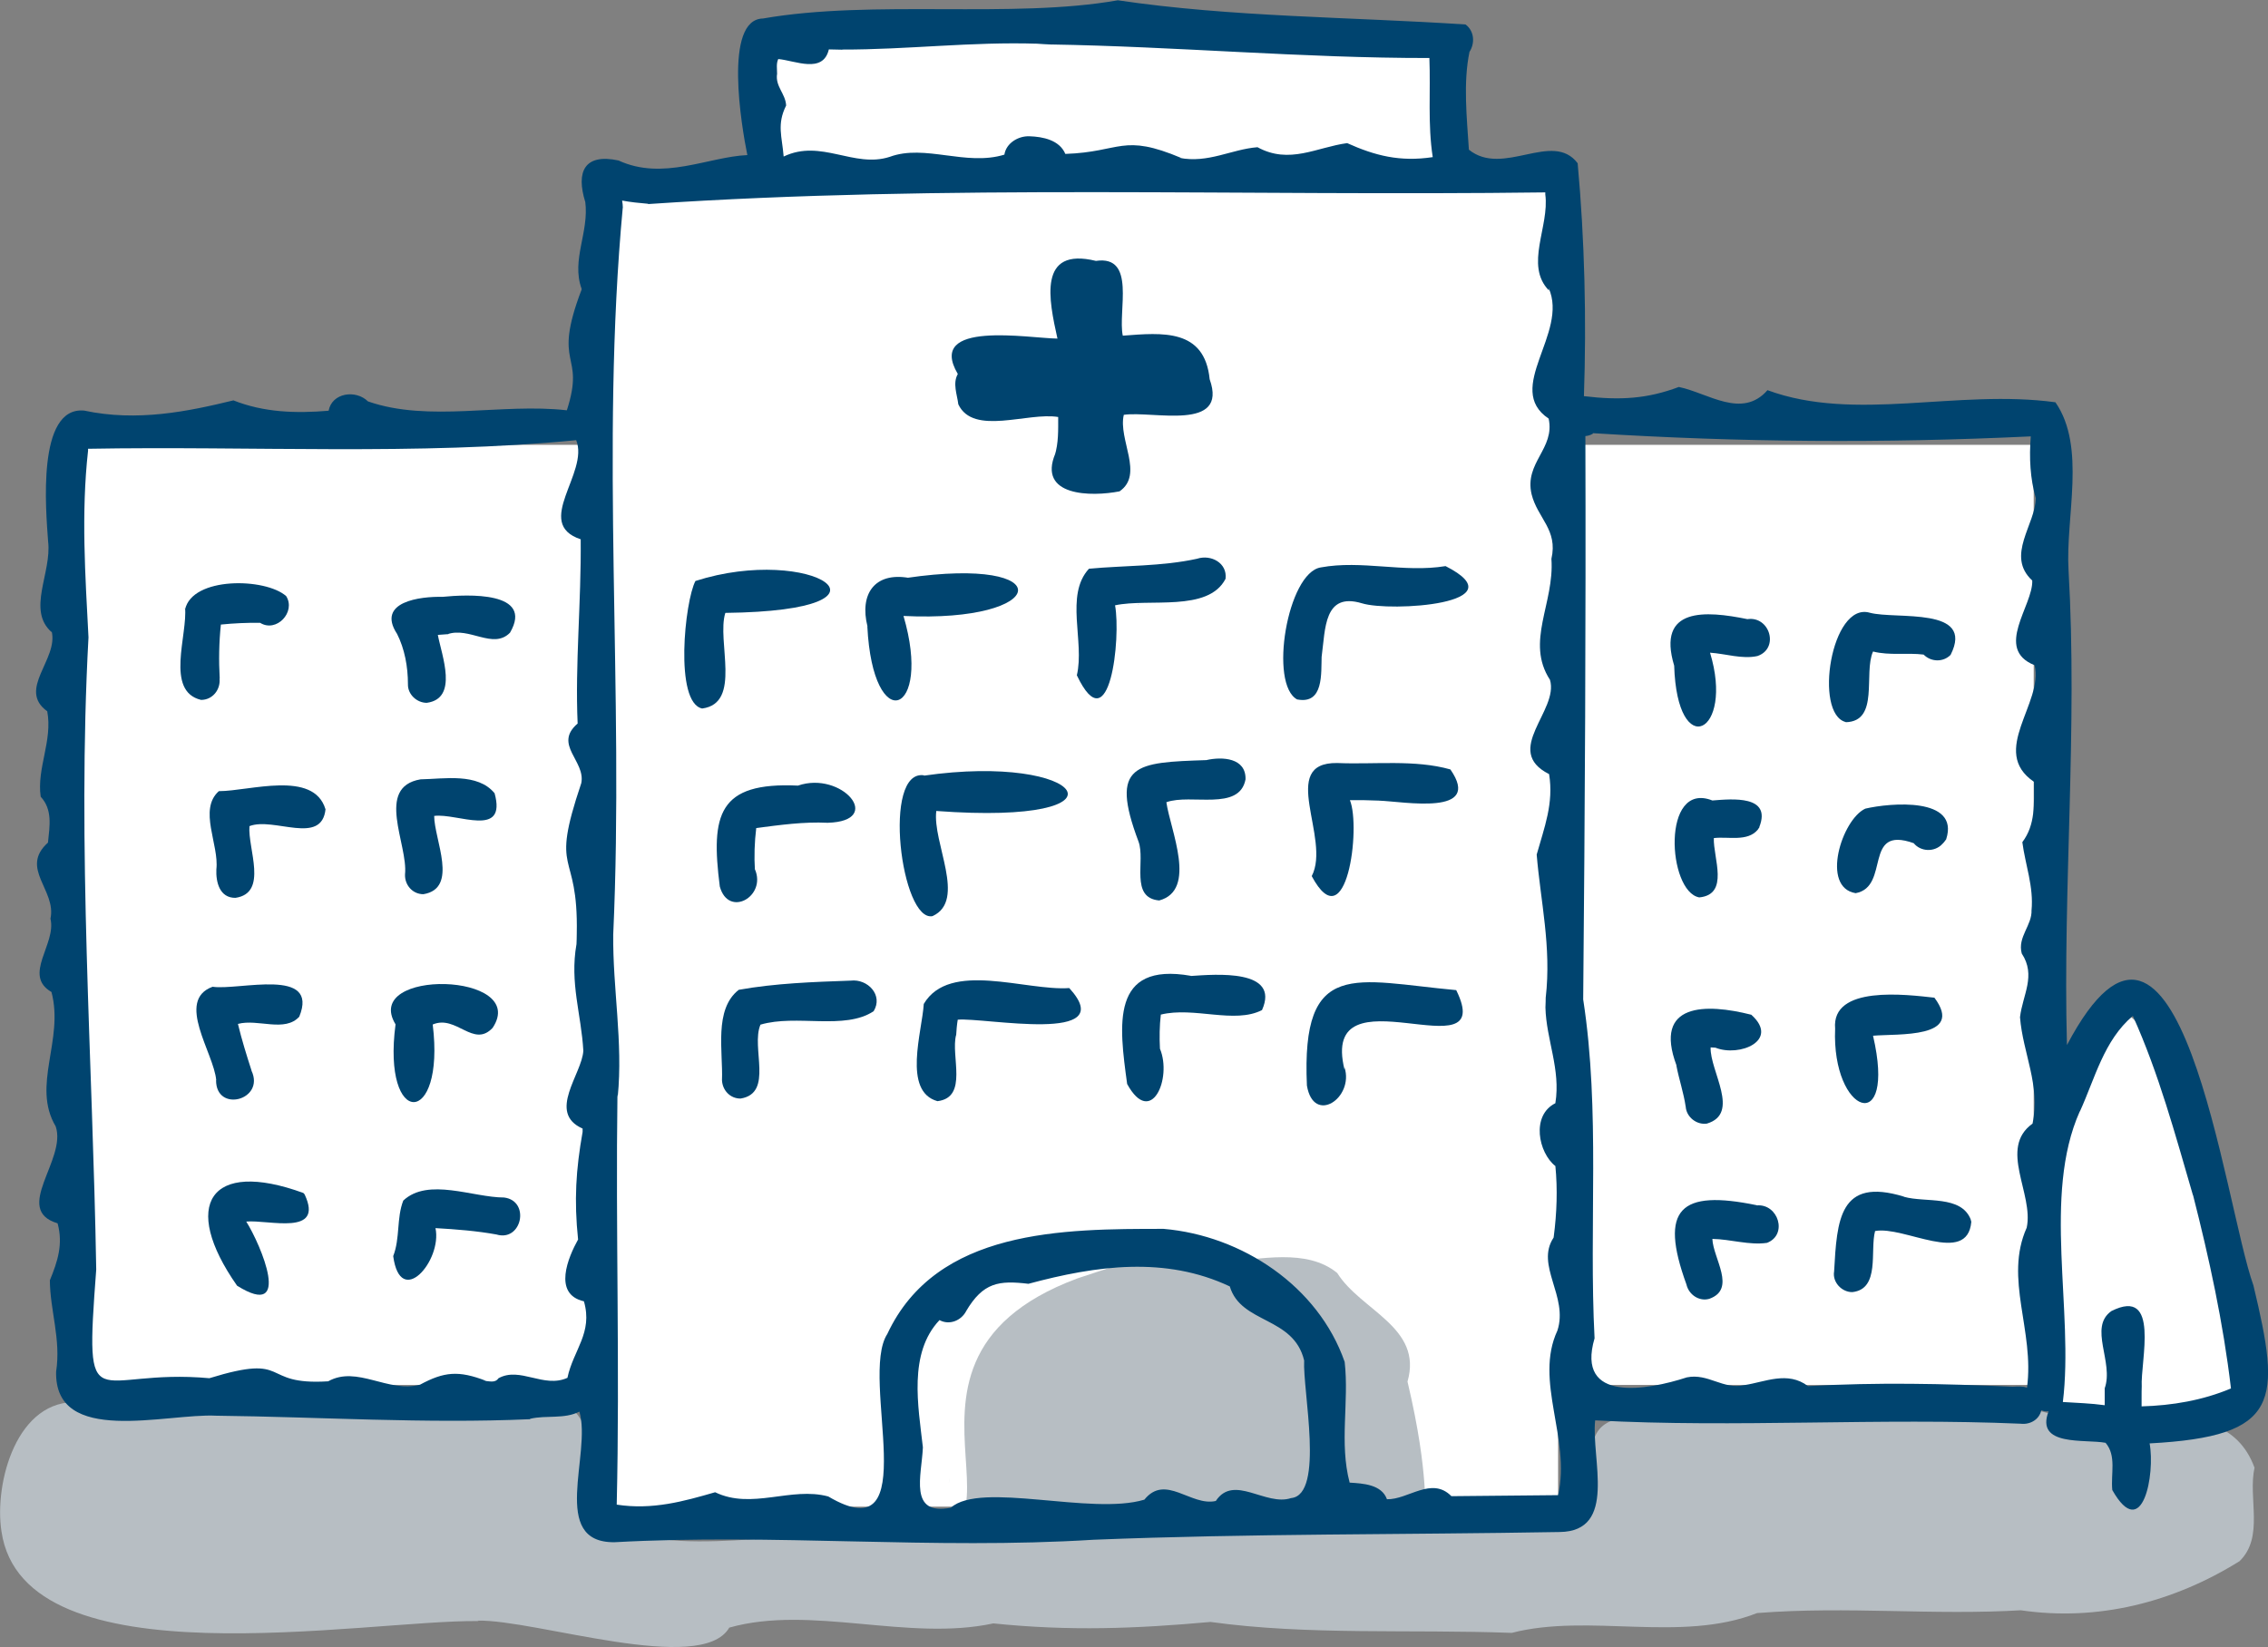
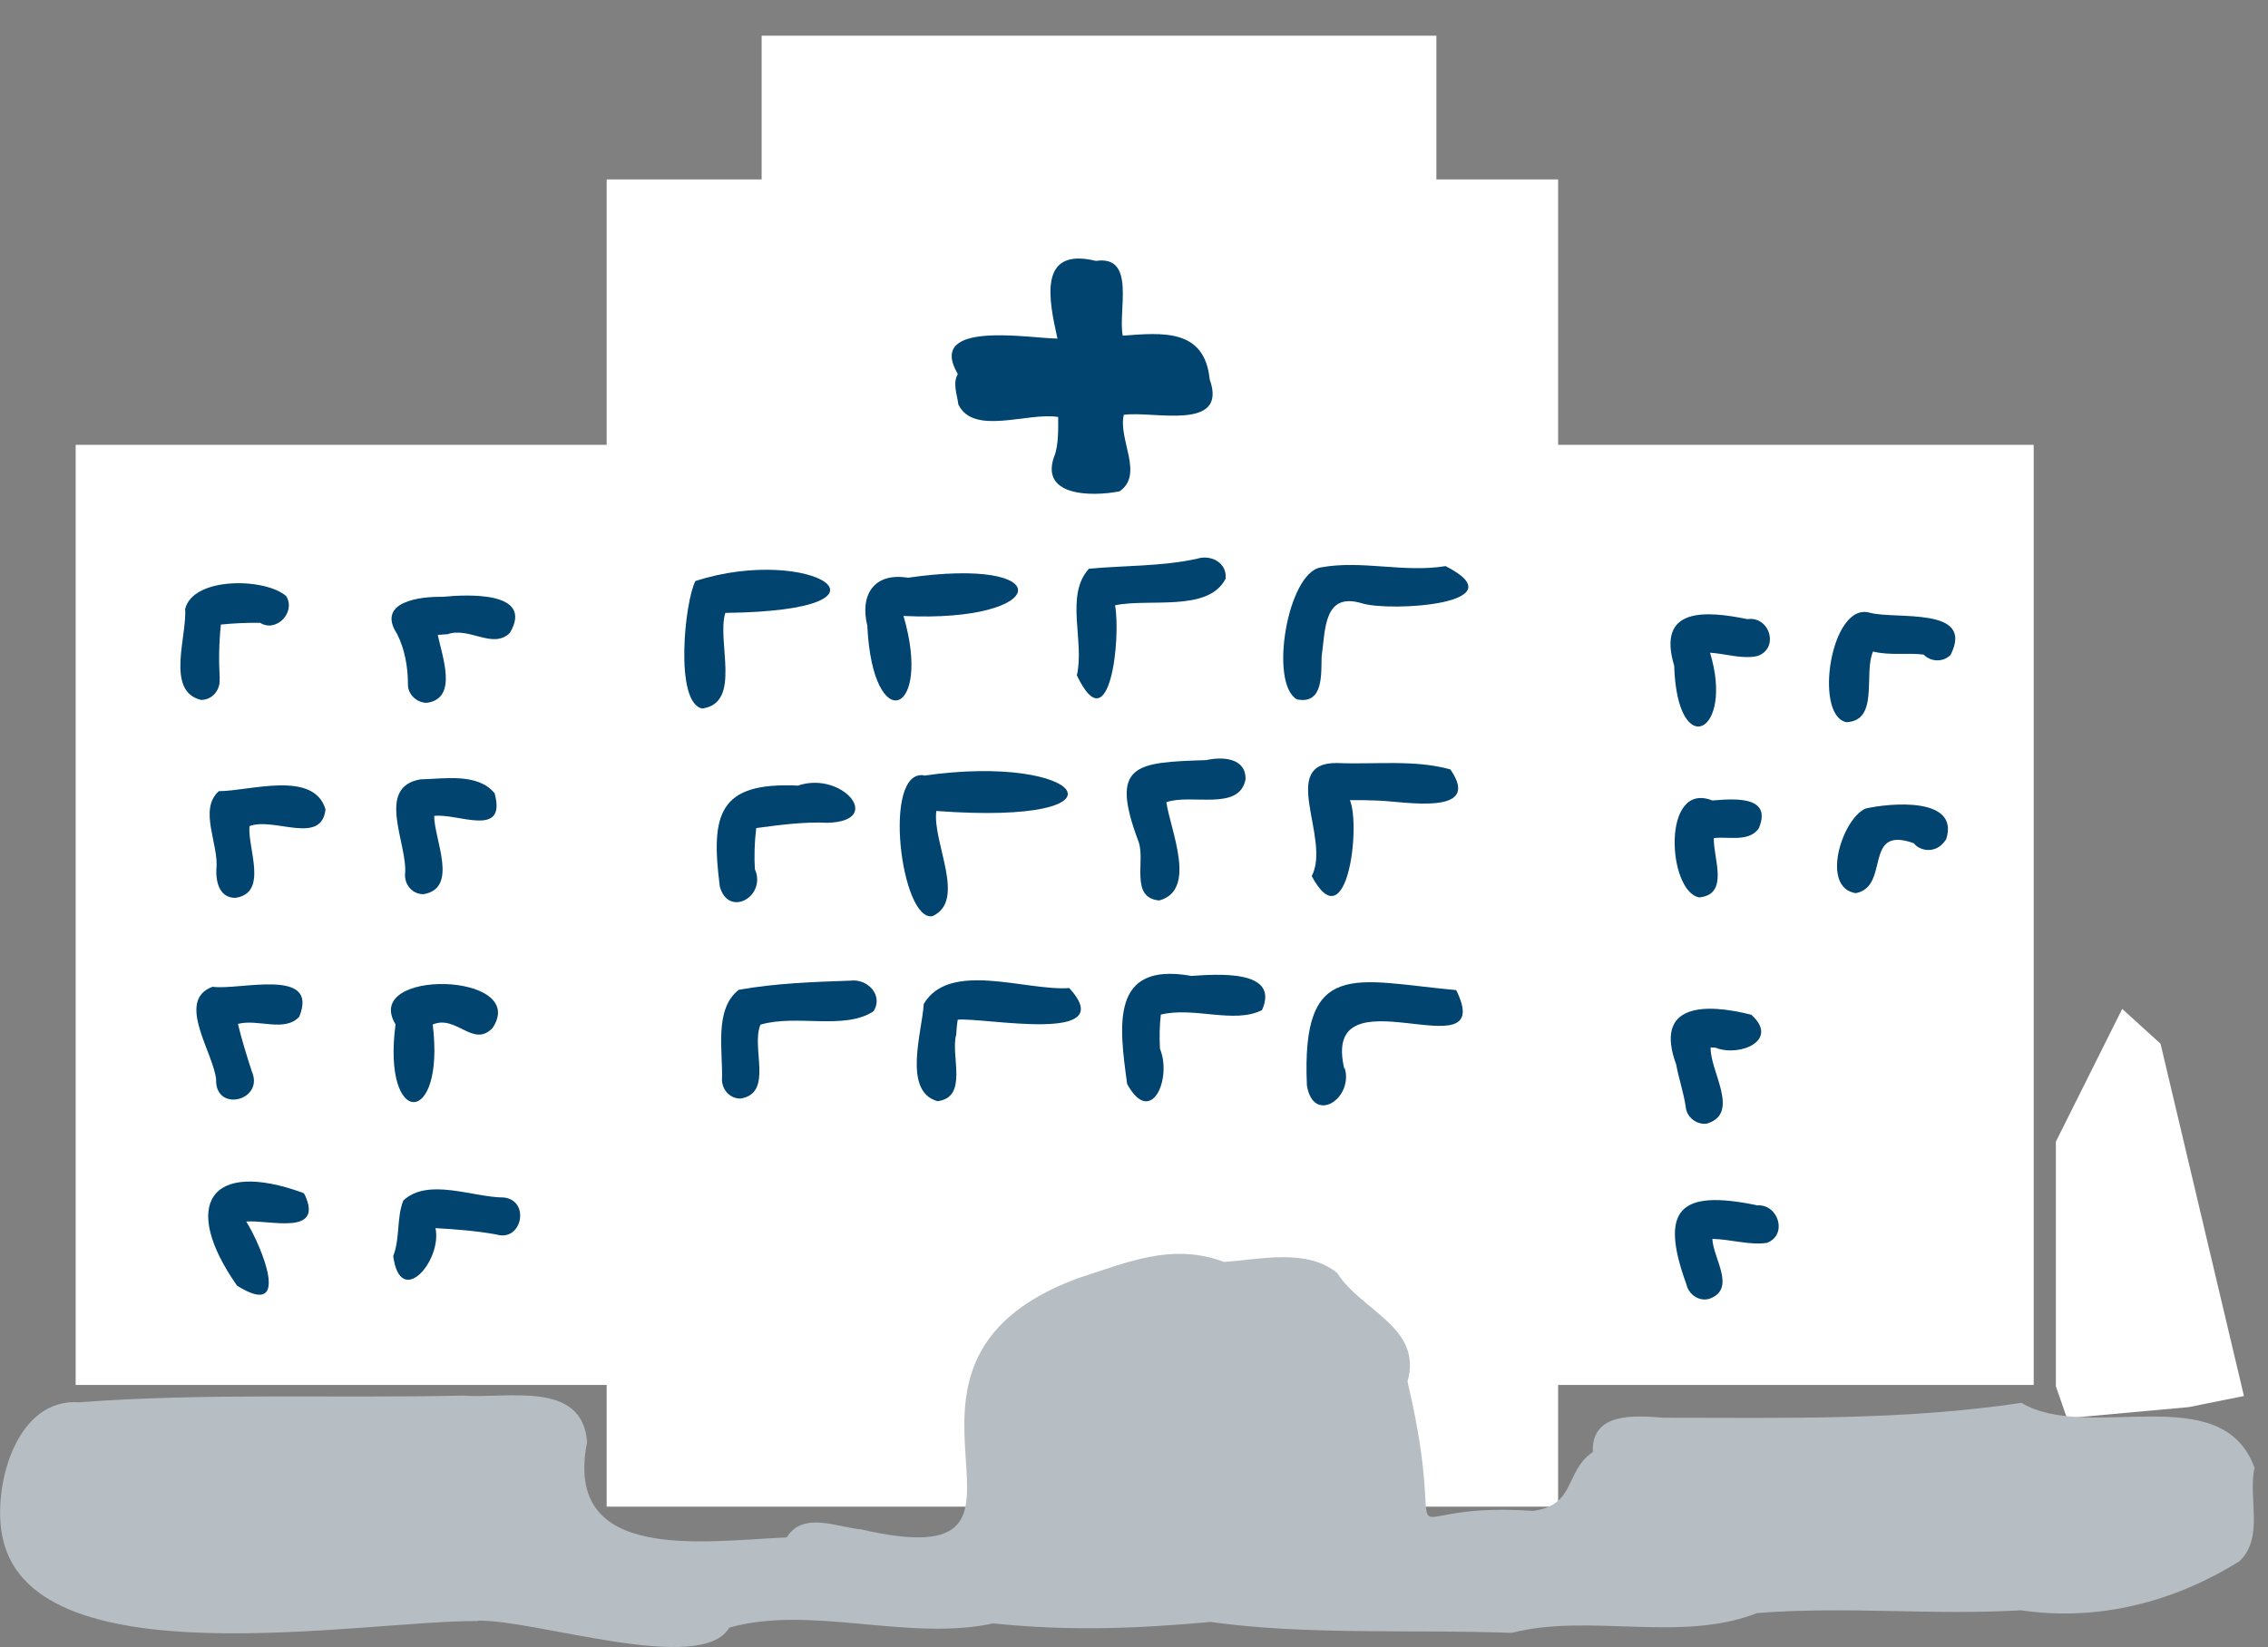
<svg xmlns="http://www.w3.org/2000/svg" id="_レイヤー_2" viewBox="0 0 155.56 113">
  <rect x="0" y="0" width="155.56" height="113" fill="#808080" stroke="none" />
  <defs>
    <style>.cls-1{fill:#00446f;}.cls-2{fill:#fff;}.cls-3{fill:#b7bec3;}</style>
  </defs>
  <g id="design">
    <g id="_サービス">
      <polygon class="cls-2" points="139.49 30.52 106.87 30.52 106.87 12.31 98.52 12.31 98.52 2.45 52.24 2.45 52.24 12.31 41.61 12.31 41.61 30.52 5.19 30.52 5.19 95.02 41.61 95.02 41.61 103.37 106.87 103.37 106.87 95.02 139.49 95.02 139.49 30.52" />
      <polygon class="cls-2" points="145.56 69.22 141.01 78.33 141.01 95.11 141.77 97.3 150.12 96.54 153.91 95.78 148.19 71.61 145.56 69.22" />
      <path class="cls-3" d="M65.66,105.29s0,.08,0,.13c0-.05,0-.09,0-.13Z" />
      <path class="cls-3" d="M65.16,101.38c-.02.13-.06.26-.09.39.03-.13.06-.26.09-.39Z" />
      <path class="cls-3" d="M154.64,100.67c-.47,2.13.68,4.77-1.03,6.44-4.53,2.82-9.71,4.16-15.07,3.36.08,0,.15,0,.23,0-6.21.38-11.99-.29-18.25.2-5.24,2.06-11.53-.01-16.83,1.36-6.99-.26-13.94.18-20.66-.75-5.1.46-9.66.64-14.9.1-5.84,1.26-12.53-1.29-18.11.29-1.9,3.29-13.29-.57-17.27-.48.03.01.05.02.08.03-7.82-.1-31.21,4.32-32.73-6.16-.51-3.33,1.06-9.14,5.32-8.85,8.79-.66,17.54-.26,26.34-.46,2.98.24,8.19-1.1,8.51,3.19-1.67,8.33,7.94,6.79,13.69,6.54,1.16-1.86,3.57-.63,5.3-.53-.1-.01-.2-.03-.3-.04,15.73,3.64-1.32-11.15,14.94-17.2,3.43-1.1,6.47-2.47,10.06-1.13,2.45-.16,5.66-.96,7.76.76,1.62,2.59,5.89,3.72,4.82,7.45,3.16,13.37-2.24,8.14,8.6,8.87,2.97-.38,2.15-2.68,4.11-4.04-.11-2.77,2.95-2.5,4.87-2.35,8.39,0,16.3.2,24.53-1.02,4.62,2.75,13.74-1.74,15.99,4.46Z" />
-       <path class="cls-1" d="M36.37,97.34c1.09-.26,2.34.04,3.37-.49.86,2.88-2.09,9.01,2.41,8.96,11.02-.61,21.8.52,32.86-.17,10.76-.43,21.19-.34,31.97-.53,3.98-.05,2.15-5.02,2.43-7.66,9.69.52,19.5-.19,29.2.23-.04,0-.09-.02-.13-.02.66.14,1.38-.21,1.53-.9.16.06.32.1.5.07-.93,2.44,2.5,1.89,3.91,2.16.76.89.35,2.12.46,3.24,2.08,3.67,2.95-1.11,2.56-3.2,9.01-.48,9.02-2.9,7.12-10.84-2.01-5.59-5.04-31.17-12.79-16.49-.29-10.83.74-21.66.11-32.56-.22-3.67,1.23-8.46-.9-11.54-6.74-.92-13.74,1.39-19.75-.83-1.75,2-4.08.19-6.08-.22-2.16.81-4.02.93-6.51.63.18-5.28.05-10.74-.43-15.98-1.72-2.27-5.11.97-7.46-.93-.14-2.19-.4-4.58.04-6.71.39-.6.33-1.44-.27-1.88-7.87-.52-16.04-.5-23.85-1.66-7.23,1.28-16.8-.07-24.34,1.25-2.73.05-1.46,7.46-1.07,9.37-2.69.12-5.78,1.78-8.84.37-2.34-.5-2.92.77-2.28,2.84v-.03c.28,2.12-.97,4-.25,5.99,0,.04,0,.08,0,.12v-.06c-2.07,5.43.3,4.21-1.01,8.28-4.49-.51-9.46.85-13.64-.61-.83-.82-2.47-.6-2.7.64-2.24.19-4.44.12-6.53-.71-3.11.76-6.6,1.48-10.24.7-3.27-.3-2.62,6.87-2.47,8.98.26,2.15-1.48,4.71.24,6.22v-.07c.49,1.93-2.38,4-.3,5.5.38,2.02-.73,3.91-.45,5.86.82.89.62,1.99.5,3.15-1.97,1.77.6,3.26.17,5.22.43,1.74-1.93,3.87.07,5.03.88,3.29-1.38,6.41.29,9.22.78,2.28-2.99,5.72.13,6.65.39,1.44,0,2.62-.53,3.91.01,2.06.77,4.04.43,6.26,0,0,0-.01,0-.02-.15,5.17,7.57,2.87,10.98,3.05,7.1.08,14.33.56,21.52.24ZM88.56,102.78c-1.75.59-3.93-1.67-5.17.2-1.7.39-3.45-1.89-4.9-.09-3.64,1.1-11.22-1.28-13.27.55-2.93.58-2-2.22-1.92-4.14-.32-2.82-1.01-6.46,1.14-8.73.67.37,1.49.04,1.83-.62,0,.02,0,.02-.02.03,1.18-2.01,2.27-2.14,4.29-1.9,4.67-1.26,9.4-1.9,13.81.18.77,2.58,4.37,2.04,5.1,5.08-.11,2.05,1.41,9.19-.88,9.44ZM142.66,76.25c1.03-2.25,1.64-4.87,3.63-6.55,1.78,3.94,2.92,8.18,4.13,12.33,0-.02,0-.04-.01-.07,1.12,4.39,2.08,8.79,2.61,13.3-1.95.82-4.03,1.17-6.13,1.23,0-.24,0-.49,0-.73v.07c0-.24,0-.48.01-.71v.03c-.1-1.77,1.29-6.89-2.08-5.2-1.59,1.12.18,3.51-.46,5.3h0c0,.07,0,.15,0,.23v-.03c0,.32,0,.64,0,.96-.95-.13-1.92-.16-2.87-.22.77-6.27-1.42-14.15,1.16-19.94ZM109.26,29.72c10.1.63,19.91.7,30.03.22-.12,1.46-.04,2.91.34,4.23,0,1.8-2.09,3.95-.24,5.66.07,1.71-2.64,4.69.16,5.81.64,2.59-3.13,5.9-.04,8,0,1.53.11,2.93-.8,4.14.2,1.54.79,3.06.63,4.69v-.05c.06,1.06-.98,1.86-.67,3,1,1.52.06,2.83-.12,4.37.2,2.5,1.41,4.64.86,7.3-2.36,1.69.1,4.82-.4,7.14-1.57,3.51.55,7.06.02,10.98-.32-.12-.66-.08-.99-.07,0,0,.01,0,.02,0-4.87-.21-9.19-.31-14.05-.04-1.4-1.06-2.95-.28-4.36-.07-1.48.33-2.48-.83-3.95-.53-2.7.88-7.64,1.78-6.33-2.68-.4-7.74.41-15.54-.78-23.25h0c.12-13.01.19-25.74.15-38.65.19-.02.37-.07.52-.17ZM57.76,3.4c4.46.01,8.9-.55,13.42-.4-.05,0-.11,0-.17-.01.39.03.78.05,1.18.07-.05,0-.11,0-.17-.01,8.68.14,17.32.94,26.02.93.09,2.26-.12,4.55.23,6.8-2.25.34-3.96-.1-5.87-.96-2.09.28-3.96,1.48-6.15.28-1.79.14-3.38,1.12-5.36.73.05,0,.11,0,.16.02-4.09-1.73-4.13-.42-7.98-.29-.4-.95-1.53-1.18-2.46-1.21-.77-.03-1.6.47-1.72,1.26-2.64.81-5.45-.74-7.86.15-2.46.8-4.72-1.25-7.28-.02-.11-1.38-.48-2.2.17-3.5-.04-.82-.76-1.31-.62-2.18,0,0,0,0,0,0,0-.35-.07-.69.08-1.01,1.17.11,3.07,1.03,3.47-.66.31,0,.61.02.92.02ZM44.46,14c20.45-1.38,40.99-.53,61.53-.8,0,.06,0,.11,0,.17v-.03c.3,2.2-1.44,4.85.25,6.59,0-.06-.01-.11-.02-.17,1.39,3.1-3.09,6.89,0,8.96.45,2.07-1.68,3.01-1.17,5.19.41,1.65,1.82,2.43,1.36,4.43.22,3.05-1.8,5.69-.1,8.3.64,2.11-3.28,4.85-.06,6.47.33,2-.33,3.67-.85,5.52.26,3.18,1.02,6.33.62,9.81v-.08c-.01.25,0,.5-.02.76h0c.05,2.2,1.06,4.25.68,6.57-1.68.84-1.16,3.4,0,4.31v-.02c.16,1.62.1,3.25-.11,4.86,0-.02,0-.04.01-.06,0,.04-.02.08-.02.12,0,0,0-.01,0-.02,0,.02,0,.04,0,.05v-.02c-1.27,1.9,1.03,4.04.26,6.38-1.61,3.47.93,7.38.05,11.29-2.4.02-4.8.05-7.32.07-1.36-1.38-2.97.25-4.42.21-.37-1.02-1.64-1.08-2.56-1.14-.72-2.74-.03-5.51-.34-8.28-1.81-5.2-7.04-8.67-12.42-9.13-6.88,0-15.58,0-18.95,7.21-1.97,3.02,2.68,15.13-4.05,11.15-2.56-.69-5.24.93-7.76-.29-2.14.62-4.3,1.23-6.75.85.22-9.46-.08-18.75.05-28.16,0,.06.02.12.02.17.37-3.73-.35-7.43-.31-11.14v.02c.76-16.74-.9-33.25.66-49.94,0,.03,0,.07,0,.1,0-.18-.02-.35-.05-.52.59.11,1.18.17,1.78.22ZM34.19,94.56c-.25.36-.64.18-1.02.18.05,0,.11,0,.17,0-1.89-.73-2.88-.63-4.53.26-2.19.59-4.32-1.34-6.3-.23-4.78.3-2.45-1.97-8.16-.21.02,0,.03,0,.05,0-8.04-.74-8.61,3.31-7.8-7.46-.24-14.35-1.32-28.93-.53-43.38v.02c-.22-4.27-.51-8.51-.03-12.82v.04c0-.06,0-.11,0-.17,11.13-.2,22.64.47,33.48-.59.91,2.24-2.97,5.71.31,6.8.04,4.4-.39,8.54-.21,12.64-1.69,1.45.56,2.56.25,4.09-2.2,6.52-.19,4.35-.31,10.33,0-.06,0-.12,0-.18,0,.08,0,.17,0,.25v-.06c0,.25-.01.49-.02.73v-.02c-.47,2.67.33,4.8.47,7.31-.08,1.59-2.51,4.25-.05,5.34,0,.14,0,.26,0,.4,0-.06,0-.12,0-.17-.46,2.59-.59,4.69-.31,7.38-.67,1.2-1.76,3.75.4,4.24.63,2.17-.73,3.34-1.13,5.25-1.63.74-3.25-.79-4.73.03Z" />
      <path class="cls-1" d="M138.04,95.11s-.04,0-.06,0c.02,0,.04,0,.06,0Z" />
      <path class="cls-1" d="M42.48,77.44s0,.02,0,.03v-.03Z" />
      <path class="cls-1" d="M42.41,37.11s0-.04,0-.07c0,.02,0,.05,0,.07Z" />
      <path class="cls-1" d="M109.26,75.62c0,.06,0,.12,0,.18,0-.06,0-.12,0-.18Z" />
      <path class="cls-1" d="M65.69,25.67c-.36.64-.04,1.4.04,2.07,1.03,2.18,4.77.52,6.85.87,0,.89.03,1.79-.24,2.65.02-.05.03-.11.05-.16-1.26,2.97,2.47,2.99,4.4,2.61,1.69-1.17-.11-3.54.29-5.25,1.99-.29,7.18,1.18,5.89-2.44-.35-3.48-3.23-3.2-5.96-2.99-.35-1.68.94-5.54-1.84-5.13-4.01-.98-3.23,2.68-2.64,5.33-1.95-.02-9.02-1.29-6.84,2.42Z" />
      <path class="cls-1" d="M88.99,47.99c1.81.34,1.62-1.79,1.66-2.99v.06c.26-1.92.15-4.45,2.76-3.67,1.95.61,10.85.05,5.74-2.55-2.87.47-5.74-.43-8.56.09-2.29.36-3.58,8.05-1.6,9.07Z" />
      <path class="cls-1" d="M88.06,46.53h0s0,0,0,0Z" />
      <path class="cls-1" d="M82.13,38.33c-2.45.54-5.01.46-7.44.69-1.67,1.82-.28,5-.83,7.31,2.27,4.78,3.03-2.6,2.62-4.8,2.32-.5,6.39.49,7.58-1.82.13-1.09-1-1.68-1.94-1.38Z" />
      <path class="cls-1" d="M78.01,41.47c.05,0,.11,0,.16-.01-.05,0-.11,0-.16.01Z" />
      <path class="cls-1" d="M59.49,42.98c.38,7.6,4.48,6.09,2.48-.72,10.06.49,10.81-4.16.21-2.61.06,0,.11,0,.17,0-2.36-.42-3.41,1.11-2.85,3.33Z" />
      <path class="cls-1" d="M48.16,48.61c2.75-.36.98-4.63,1.59-6.56,13.01-.15,5.9-4.74-2.05-2.19-.73,1.37-1.46,8.34.46,8.75Z" />
      <path class="cls-1" d="M91.72,52.35c-4.1-.06-.4,5.18-1.75,7.76,2.4,4.48,3.38-3.35,2.62-5.21.66-.01,1.33,0,2,.03h-.03c1.75.06,7.16,1.09,4.92-2.14-2.43-.69-5.21-.33-7.76-.44Z" />
      <path class="cls-1" d="M95.91,52.43h-.03s.02,0,.03,0c0,0,0,0,0,0Z" />
      <path class="cls-1" d="M82.75,52.15c-4.85.16-6.68.23-4.66,5.59.49,1.32-.61,3.86,1.42,4.04,2.63-.71.76-4.84.49-6.74,1.68-.61,5.01.65,5.43-1.57.04-1.48-1.59-1.57-2.69-1.32Z" />
      <path class="cls-1" d="M62.15,59.94c0-.05,0-.11-.01-.16,0,.05,0,.11.01.16Z" />
      <path class="cls-1" d="M63.97,62.85c2.34-1.08-.03-5.05.25-7.21,13.96,1.03,10.17-4.02-.88-2.42.02,0,.05-.02.07-.02-2.95-.53-1.6,10.15.57,9.65Z" />
      <path class="cls-1" d="M54.74,53.9c-5.48-.26-6,1.98-5.37,6.92.59,2.17,3.22.69,2.41-1.18,0,.03,0,.06,0,.09-.06-.97-.03-1.95.09-2.92,1.63-.21,3.26-.44,4.9-.36,3.94-.11.97-3.59-2.04-2.55Z" />
      <path class="cls-1" d="M99.87,67.93c-6.92-.63-10.63-2.26-10.23,6.55.46,2.72,3.25.85,2.58-1.25,0,.05,0,.1,0,.16-1.77-7.18,10.58.47,7.66-5.46Z" />
      <path class="cls-1" d="M81.68,66.95c-5.53-.97-4.92,3.39-4.37,7.42,1.64,3,3.1-.38,2.25-2.42h0c-.04-.78-.03-1.57.06-2.34,2.27-.56,5.05.66,6.94-.31,1.27-2.84-3.2-2.45-4.88-2.34Z" />
      <path class="cls-1" d="M73.34,67.79c-2.99.21-8.21-1.91-9.98,1.09-.11,1.89-1.47,6,.94,6.67,2.14-.26.89-3.1,1.28-4.55v.06c.02-.37.05-.73.11-1.1,1.82-.17,11.2,1.72,7.65-2.17Z" />
      <path class="cls-1" d="M58.34,67.28c-2.55.09-5.17.18-7.67.63-1.72,1.34-1.07,4.24-1.15,6.2.03.69.56,1.27,1.28,1.26,2.28-.37.69-3.5,1.36-5.07,2.47-.73,5.76.4,7.76-.92.68-1.1-.41-2.24-1.57-2.1Z" />
      <path class="cls-1" d="M126.6,49.55c2.33-.06,1.2-3.36,1.87-4.85,1.14.29,2.35.07,3.47.21.5.51,1.34.54,1.85.02,1.69-3.34-3.74-2.41-5.54-2.89-2.66-.78-3.86,6.95-1.65,7.5Z" />
      <path class="cls-1" d="M114.83,45.66c.2,6.64,4.14,4.65,2.46-.88,1.08.07,2.2.46,3.25.23,1.52-.52.85-2.77-.7-2.53h.02c-2.88-.59-6.24-.84-5.03,3.19Z" />
      <path class="cls-1" d="M133.49,57.57c.93-2.91-3.84-2.49-5.55-2.09-1.61.74-3.08,5.41-.66,5.8,2.4-.45.47-4.68,3.98-3.43.48.59,1.42.63,1.96.06-.02.02-.04.03-.06.05.13-.11.23-.23.33-.38Z" />
      <path class="cls-1" d="M120.67,56.74c.86-2.19-1.85-1.93-3.22-1.82-3.51-1.39-3.08,6.26-.9,6.65,2.09-.2.95-2.72,1-4.07.98-.12,2.3.27,3.01-.57h0c.04-.06.08-.12.12-.18Z" />
      <path class="cls-1" d="M133.18,69.72s0,.03,0,.04c0-.02,0-.03,0-.04Z" />
-       <path class="cls-1" d="M125.87,70.58c-.25,5.87,4.23,7.49,2.6.48,1.69-.15,6.31.21,4.21-2.61-1.91-.21-7.08-.88-6.81,2.13Z" />
      <path class="cls-1" d="M114.98,73.1c.18.95.5,1.87.64,2.83v-.02c.04.72.74,1.28,1.45,1.18,2.33-.69.2-3.61.26-5.23.11,0,.22.02.33.02,1.64.66,4.43-.49,2.46-2.26-3.11-.79-6.74-.83-5.13,3.48Z" />
      <path class="cls-1" d="M27.22,43.46c.54,1.06.76,2.29.76,3.48-.02.7.61,1.28,1.29,1.28,2.19-.29,1.03-3.24.76-4.66.27-.02.54-.04.81-.06-.05,0-.11.01-.17.02,1.51-.55,3.15,1.07,4.31-.11,1.67-2.86-2.94-2.63-4.64-2.46.01,0,.02,0,.03,0-1.54-.04-4.56.33-3.15,2.52Z" />
      <path class="cls-1" d="M15.07,46.56c-.07-1.23-.05-2.48.08-3.71.89-.09,1.79-.13,2.69-.12,1.12.7,2.47-.74,1.79-1.83-1.43-1.27-6.46-1.35-6.94.93,0-.06,0-.11,0-.17.2,1.88-1.39,5.76,1.1,6.36.79,0,1.34-.7,1.27-1.46Z" />
      <path class="cls-1" d="M33.92,54.42c-1.16-1.41-3.45-.98-5.08-.95-3.13.54-.84,4.47-1.06,6.52-.03.72.51,1.36,1.26,1.36,2.44-.4.74-3.75.74-5.37,1.59-.21,5.01,1.57,4.14-1.57Z" />
      <path class="cls-1" d="M22.32,55.51c-.82-2.69-5.2-1.23-7.31-1.23-1.42,1.27.03,3.67-.17,5.37,0,0,0-.02,0-.02-.04.89.22,1.98,1.31,1.97,2.27-.33.83-3.39.96-4.92,1.67-.65,4.98,1.37,5.22-1.19v.03Z" />
      <path class="cls-1" d="M27.13,70.28c-.94,7.13,3.42,7.09,2.55.01,1.62-.69,2.79,1.64,4.11.23,2.54-3.83-9.01-4.1-6.66-.24Z" />
      <path class="cls-1" d="M14.82,74.11c-.01,2.26,3.38,1.37,2.43-.65h0s0-.01,0-.02c-.34-1.05-.67-2.11-.93-3.19,1.37-.37,3.22.61,4.22-.51,0,.01-.02.02-.02.03,1.42-3.45-4.14-1.8-5.94-2.07-2.56.94.09,4.54.25,6.41Z" />
      <path class="cls-1" d="M135.22,83.87s0,.02,0,.03v-.03Z" />
-       <path class="cls-1" d="M130.59,82.1c-4.44-1.36-4.59,1.6-4.79,5.13-.13.74.53,1.43,1.25,1.42,1.92-.21,1.2-2.85,1.56-4.19,1.97-.38,6.33,2.41,6.6-.63-.01-.06-.03-.13-.05-.19,0,.02.01.03.02.05-.65-1.72-3.12-1.16-4.59-1.58Z" />
      <path class="cls-1" d="M120.5,82.69c-5.26-1.09-6.72.23-4.83,5.43.16.71.88,1.19,1.57.99,1.88-.67.26-2.77.21-4.11,1.25.02,2.54.45,3.75.27,1.44-.56.77-2.69-.7-2.57Z" />
      <path class="cls-1" d="M115.67,88.13s0-.02,0-.02c0,0,0,.02,0,.02Z" />
      <path class="cls-1" d="M34.58,82.16c-2.14,0-5.21-1.39-6.92.21-.47,1.21-.21,2.58-.69,3.81.49,3.65,3.37.31,2.9-1.92,1.41.08,2.82.19,4.2.44,0,0,0,0-.01,0,1.74.51,2.32-2.31.52-2.54Z" />
      <path class="cls-1" d="M20.9,81.96s-.05-.08-.09-.11c-6.43-2.35-8.44.81-4.55,6.36,3.84,2.4,1.63-2.81.63-4.4,1.53-.14,5.35,1.03,4.01-1.85h0Z" />
    </g>
  </g>
</svg>